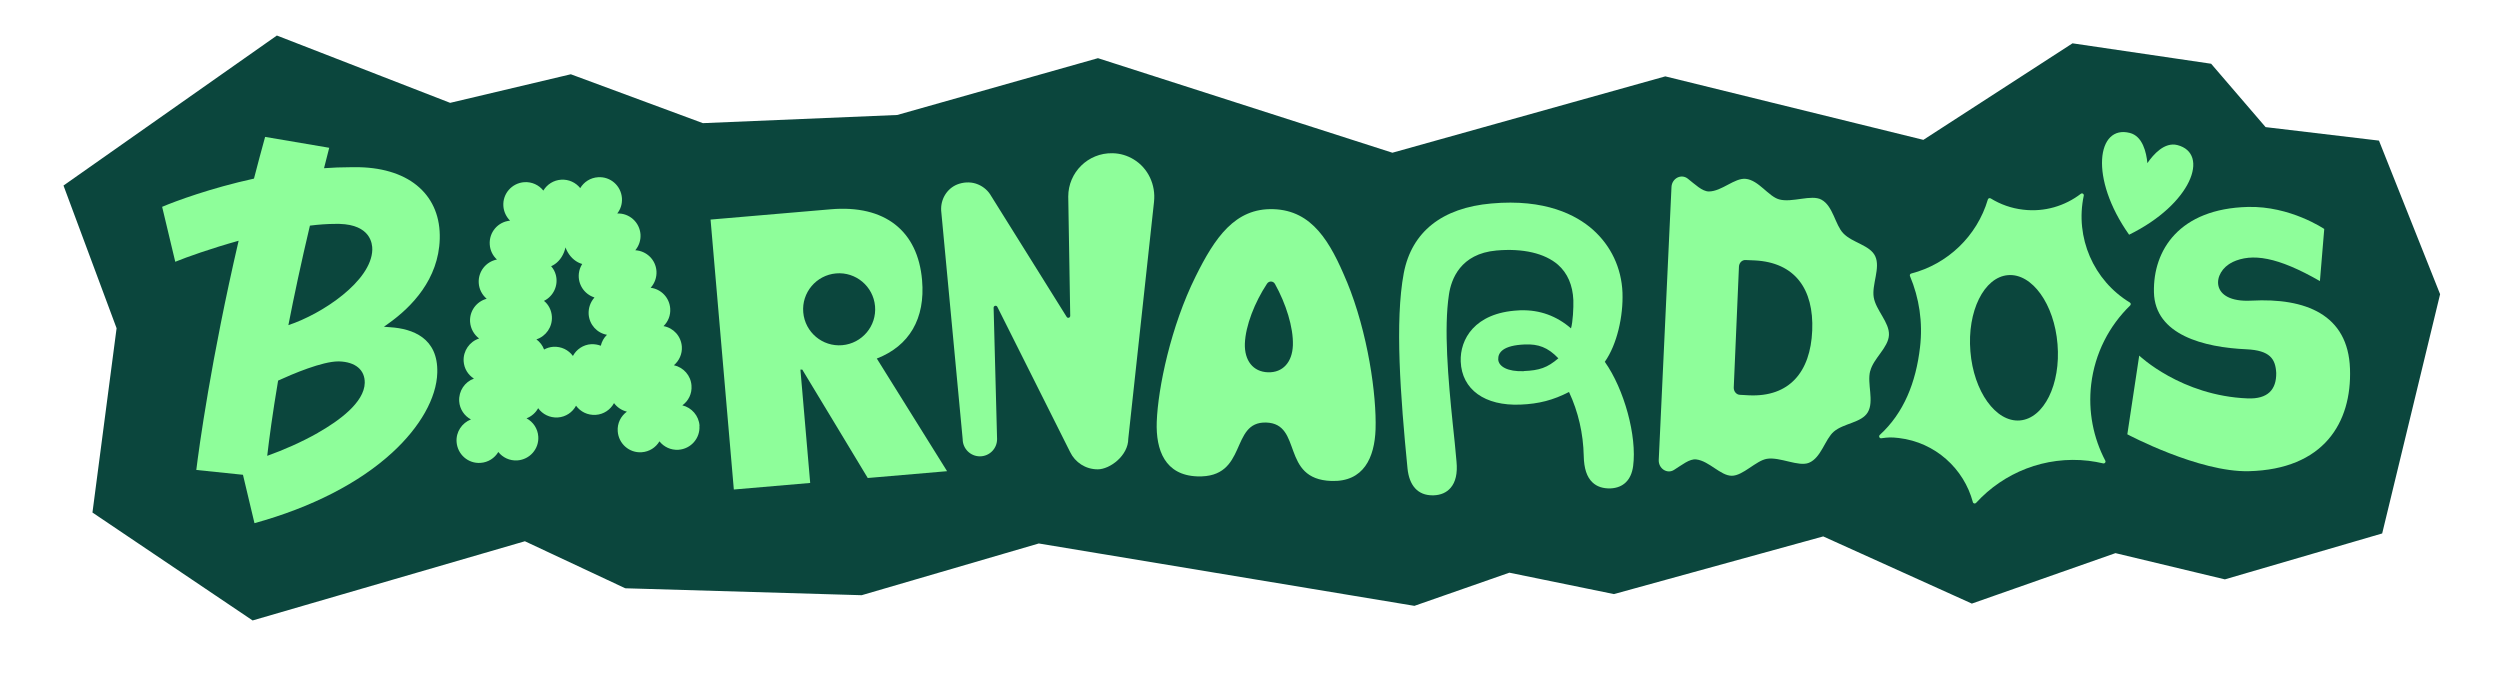
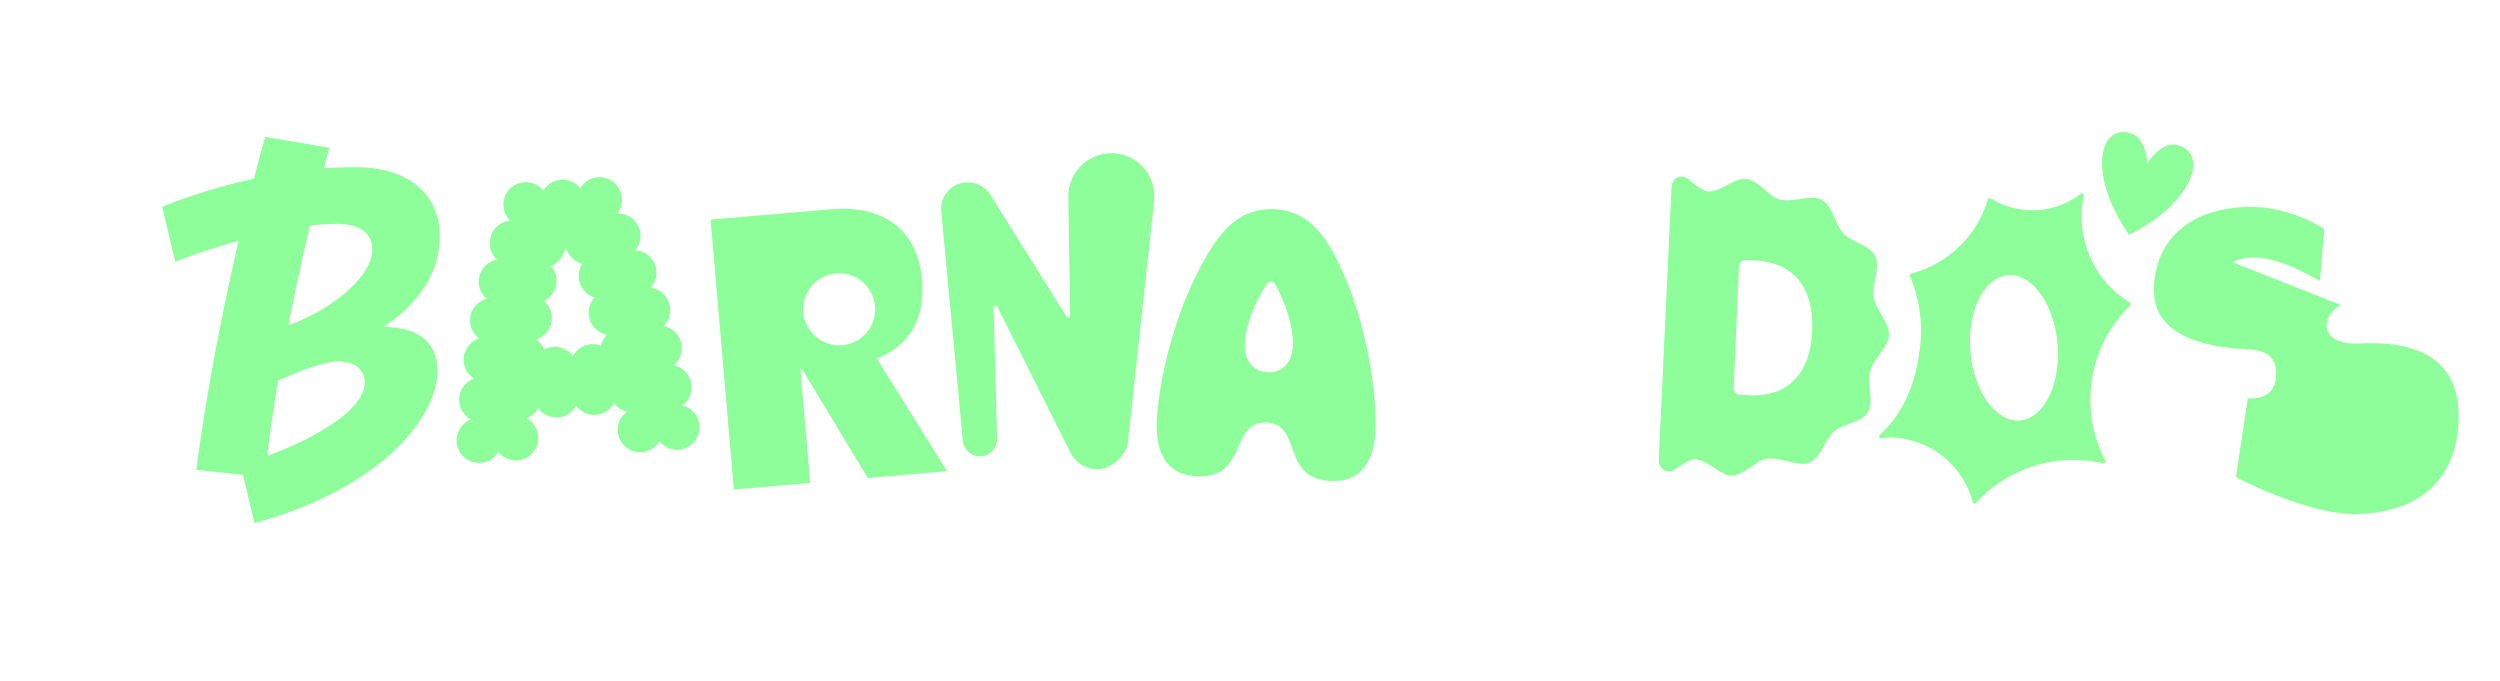
<svg xmlns="http://www.w3.org/2000/svg" id="Layer_1" version="1.1" viewBox="0 0 2019.9 550">
  <defs>
    <style>
      .st0 {
        fill: #8efe9a;
      }

      .st1 {
        fill: #0b463d;
      }
    </style>
  </defs>
-   <path class="st1" d="M1592.8,487.5l-119.7-54.1-169.1,46.6-84.5-17.3-76.7,26.8-303.5-50.4-143.1,41.8-191-5.6-81.1-38-220,64-129.4-87.2,19.5-148.9-42.9-115.3L223.7,28.7l140,54.4,97.5-23.1,106.7,39.5,157-6.6,162.2-45.9,237.9,76.4,220.5-61.7,208.5,51.3,120.5-78,112,16.5,44,51.2,91.6,10.9,49.4,124.1-46.8,193.3-127.1,37.1-88.4-21.2-116.1,40.8Z" />
  <g>
    <path class="st0" d="M708.4,289.7c26.3-10.2,39.3-32.3,36.6-63.3-3.4-40-30.2-61.1-73.9-57.3l-97,8.3,18.8,218.1,61.7-5.3-7.9-91.6h1.5c0-.1,52.9,87.6,52.9,87.6l64.1-5.5-56.7-90.9ZM680.5,278.9c-16,1.4-30.1-10.5-31.5-26.5-1.4-16,10.5-30.1,26.5-31.5,16-1.4,30.1,10.5,31.5,26.5s-10.5,30.1-26.5,31.5Z" />
    <path class="st0" d="M1088.2,227.6c-13.4-32.3-27.9-57.5-59.2-58.6-31.2-1.1-47.5,23.1-63,54.4-20,40.2-30.4,90-31.4,117.5-.8,22.7,6.6,43.1,32.8,44,41.2,1.4,26-44.5,55.7-43.5,29.7,1,11.3,45.8,52.6,47.2,26.2.9,34.9-19,35.7-41.7.9-27.5-6.1-77.9-23.2-119.4ZM1024.5,300.8c-12.2-.4-19.1-9.6-18.7-23.1.5-14.6,8-33.5,17.9-48.5,1.6-2.4,5-2.3,6.4.2,8.8,15.7,15,35.1,14.5,49.6-.5,13.5-8,22.2-20.2,21.8Z" />
    <path class="st0" d="M1720.2,189.6c-32.4-45.8-25.9-89,.6-82.2,10.4,2.6,13.4,15.8,14.2,24.4,4.9-7.1,13.8-17.2,24.2-14.6,26.5,6.8,11.5,47.7-38.9,72.4Z" />
    <path class="st0" d="M1720.8,244.4c-29.3-17.8-44.4-52.5-37.2-86.3.3-1.4-1.3-2.4-2.4-1.5-12.8,9.8-29.3,14.9-46.6,12.8-9.6-1.1-18.4-4.3-26.2-9.1-.9-.5-2-.1-2.3.9-8.8,29.7-32.6,52.2-61.9,59.8-.9.2-1.4,1.2-1,2.1,7.4,17.6,10.5,37.2,8.1,57.5-3.3,28.3-13,53-32.5,70.8-1.1,1-.3,2.9,1.2,2.7,5.8-.8,8-.9,14.2-.2,29.5,3.5,52.6,24.8,59.8,51.8.3,1.2,1.8,1.5,2.6.6,22.3-24.4,55.6-38.1,90.9-34,4,.5,7.9,1.2,11.8,2.1,1.3.3,2.3-1,1.7-2.2-9.6-18.3-14-39.6-11.4-61.7,3-25.2,14.6-47.3,31.5-63.7.7-.7.6-1.9-.3-2.4ZM1632,339.7c-19.4,1.6-37.4-23.4-40-55.8-2.7-32.4,11-60,30.4-61.6,19.4-1.6,37.4,23.4,40,55.8,2.7,32.4-11,60-30.4,61.6Z" />
    <path class="st0" d="M565.2,344c-.5-8.1-6.4-14.7-13.9-16.5,4.9-3.5,7.9-9.4,7.4-15.9-.5-8.2-6.5-14.8-14.2-16.5,4.2-3.6,6.8-9.1,6.4-15-.6-8.5-6.8-15.2-14.8-16.6,3.7-3.6,5.8-8.7,5.4-14.2-.6-8.8-7.3-15.7-15.8-16.8,3.2-3.5,5-8.3,4.7-13.4-.6-9.3-8.1-16.4-17.1-16.9,2.9-3.5,4.5-8,4.2-12.8-.7-9.8-9-17.3-18.8-16.9,2.7-3.4,4.1-7.7,3.8-12.4-.7-10-9.3-17.6-19.3-16.9-6.2.4-11.4,3.8-14.4,8.8-3.6-4.5-9.2-7.2-15.4-6.8-6.2.4-11.4,3.8-14.4,8.8-3.6-4.5-9.2-7.2-15.4-6.8-10,.7-17.6,9.3-16.9,19.3.3,4.6,2.4,8.8,5.4,11.8-9.8.9-17.1,9.4-16.4,19.3.3,4.8,2.5,9.1,5.8,12.1-8.9,1.7-15.3,9.8-14.7,19,.3,5.1,2.8,9.6,6.4,12.7-8.2,2.2-14,9.9-13.4,18.7.4,5.5,3.2,10.3,7.3,13.4-7.7,2.5-13,10-12.5,18.4.4,6,3.6,11,8.3,14-7.4,2.7-12.4,10-11.9,18.3.4,6.4,4.2,11.9,9.5,14.7-7.2,2.8-12.2,10-11.6,18.2.7,10,9.3,17.6,19.3,16.9,6.2-.4,11.4-3.8,14.4-8.8,3.6,4.5,9.2,7.2,15.4,6.8,10-.7,17.6-9.3,16.9-19.3-.4-6.4-4.2-11.9-9.5-14.7,4-1.5,7.4-4.5,9.4-8.2,3.5,4.9,9.4,7.9,15.9,7.5,6.4-.4,11.9-4.2,14.7-9.5,3.6,4.9,9.4,7.8,15.9,7.4,6.5-.4,11.9-4.2,14.8-9.5,2.5,3.4,6.2,5.9,10.4,6.9-4.9,3.6-7.9,9.4-7.4,15.9.7,10,9.3,17.6,19.3,16.9,6.2-.4,11.4-3.8,14.4-8.8,3.6,4.5,9.2,7.2,15.4,6.8,10-.7,17.6-9.3,16.9-19.3ZM446,211.7v.2c0,0,0,0-.1,0,0,0,0,0,.1-.1ZM485.3,279.3c-2.4-.9-5-1.3-7.7-1.2-6.4.4-11.9,4.2-14.7,9.5-3.6-4.9-9.4-7.8-15.9-7.4-2.7.2-5.2,1-7.4,2.2-1.2-3.3-3.4-6.1-6.2-8.2,7.7-2.5,13-10,12.5-18.4-.3-5.1-2.7-9.8-6.4-12.7,7.6-3.7,11.8-12.4,9.6-20.9-.7-2.7-2-5.1-3.8-7.1,4.4-1.9,8.2-5.8,10.4-11.3.5-1.3.9-2.6,1.2-3.9.5,1.3,1,2.5,1.7,3.7,2.9,5.1,7.2,8.4,11.8,9.7-1.4,2.2-2.4,4.8-2.7,7.6-1,8.8,4.4,16.8,12.5,19.4v.2c-3.1,3.5-4.9,8.3-4.6,13.4.6,8.5,6.8,15.2,14.8,16.6-2.5,2.4-4.2,5.5-5,8.9Z" />
    <path class="st0" d="M355.3,193c.5-17-5.2-31.3-16.4-41.4-11.3-10.3-28.1-16-48.5-16.5-2.4,0-4.9,0-7.3,0-7.1,0-14.3.3-21.3.8,1.4-5.4,2.8-10.9,4.2-16.5l-51.8-8.8c-3.2,11.4-6.1,22.7-9,33.7-35,7.7-63.1,18.1-74.2,22.8l10.6,44.4c9.3-3.8,28.7-10.7,51.2-17-22.3,96-32,167.2-34.2,185.2l37.7,3.9,9.3,39.1c46-12.7,84.5-32.4,111.3-57,22.6-20.7,35.9-44.3,36.4-64.6.8-28.2-20.1-35.5-37.8-36.7l-5.3-.4,4.3-3.1c18.1-13,39.9-35.3,40.8-67.9ZM256.9,349.7c-13.4,7.6-27.9,13.9-41,18.6,1.6-13.8,4.3-34.1,8.8-60.8,12-5.5,35.7-15.5,48.6-15.5h.7c13.2.4,20.9,6.9,20.7,17.4-.4,15.8-20.8,30.6-37.7,40.2ZM300.8,201.8c-.7,25.2-40.1,51.7-67.8,60.9,4.6-23.6,10.3-50.4,17.4-80.4,7.2-.9,14.1-1.4,20.6-1.4s2.2,0,3.3,0c25.1.7,26.6,16.1,26.5,20.8Z" />
    <path class="st0" d="M932.4,163c1.5-13.6-4.7-27.1-16.4-34.2-5.1-3.1-10.9-4.9-17.2-5-19.7-.4-35.7,15.5-35.7,35l1.6,96.4c0,1.6-2.1,2.2-2.9.8l-60.7-97.2-.2-.3c-2.3-4.2-6.1-7.6-10.7-9.5-4.5-1.9-9.9-2.2-15.3-.5-8.6,2.7-14.3,10.8-14.5,19.8,0,1.2,0,2.5.2,3.7l17.2,182.8c0,7.6,6.2,13.9,13.9,13.9s13.9-6.2,13.9-13.9l-2.8-106.2c0-1.6,2.2-2.2,3-.7l58.8,117.3h0c4,8.3,12.4,14,22.3,14s24.7-11.1,24.7-24.7l20.8-191.4Z" />
-     <path class="st0" d="M1296.5,292.5c10.1-14.2,15.1-37.3,14.4-56.1-.8-19.9-9.3-37.9-24.1-51-13.3-11.7-38.3-24.9-81.8-21-40,3.5-64.4,23-70.8,56.2-7.3,38.8-2.7,99.8,3,157.8,1.4,14.1,8.5,21.8,20.1,21.8h1c5.8-.2,10.4-2.2,13.7-6,4.1-4.7,5.7-11.8,4.8-21.2-.9-10.3-1.9-20.4-3-30.2-3.8-36.8-7.3-77.4-3.1-104.9,1.8-12.2,9.2-32.9,38.3-35.5,21.4-1.9,39.1,2.2,49.8,11.5,7.7,6.8,11.9,16.5,12.4,28.6.2,6.2-.4,17.7-1.9,22.8-11.7-10.1-25.3-15-40.4-14.6h-.6c-.6,0-1.3,0-1.7.1-35.3,1.9-47.1,23.5-46.4,41.3.9,22.6,19.4,36,48.3,34.8,14.8-.6,26.4-3.6,39.2-10.2,7.5,16.1,11.5,33.5,11.9,51.7.2,10.1,2.5,17.1,7.1,21.4,3.6,3.4,8.5,5,14.6,4.8,10.3-.5,16.7-6.8,18.2-18,3.2-24.2-7.2-62.2-22.9-84.3ZM1231.2,299.9c-13.1.5-20.4-3.8-20.7-9.5-.2-5.6,3.9-11.4,21.6-12.1,10.7-.4,18.4,2.2,27,11.2-8.9,7.6-15.3,9.8-28,10.3Z" />
    <path class="st0" d="M1511.1,299.7c2.6-10.2,14.6-18.8,15.1-29,.5-10.2-10.6-20.1-12.3-30.5-1.7-10.2,5.6-23.8,1.2-33.2-4.2-9-18.5-10.8-25.8-18.5-6.6-6.8-8.2-22.1-17.7-27.2-8-4.4-23.8,2.7-34.1-.2-8.7-2.4-16.5-15.5-27-16.6-9.1-.9-19.3,10.1-29.8,10.2-5.4,0-11.2-5.8-17.1-10.4-5.3-4.1-12.7-.2-13.1,6.7l-10.3,220.6c-.3,6.9,6.7,11.6,12.3,8.1,6.3-3.9,12.6-9.2,18-8.5,10.4,1.2,19.6,13.2,28.7,13.2s19.5-12.2,28.4-13.7c10.6-1.7,25.6,6.7,34,3.2,9.9-4.1,13-19.2,20.1-25.2,8-6.8,22.4-7.1,27.4-15.6,5.3-8.9-.7-23.3,1.9-33.2ZM1464.2,267.1c-1.4,33.6-18.6,53.8-51.1,52.3l-7.3-.4c-2.9-.1-5.1-2.8-5-5.9l4.2-97.6c.1-3.1,2.5-5.6,5.4-5.4l7.3.3c32.5,1.6,47.9,23.1,46.5,56.7Z" />
-     <path class="st0" d="M1803.7,211.8c15.9-7.5,36.5-4.3,70.7,15.3l3.5-42.1s-27.5-18.7-61.7-17.8c-55.4,1.4-76.7,34.9-75.9,68.9.7,34.6,40.6,44.6,74.7,46.1,19.1.9,23.5,7.8,24.1,19.1,0,0-.2-13.5,0,0s-6.8,21.2-23,20.6c-53.8-2.1-87.7-34.6-87.7-34.6l-9.6,63.6s57.8,30.8,98.2,29.8c60.2-1.5,83.3-38.9,81.7-82.8-1.5-43.9-36.1-57.3-79.5-55-34.7,1.9-31.6-23.5-15.5-31Z" />
+     <path class="st0" d="M1803.7,211.8c15.9-7.5,36.5-4.3,70.7,15.3l3.5-42.1s-27.5-18.7-61.7-17.8c-55.4,1.4-76.7,34.9-75.9,68.9.7,34.6,40.6,44.6,74.7,46.1,19.1.9,23.5,7.8,24.1,19.1,0,0-.2-13.5,0,0s-6.8,21.2-23,20.6l-9.6,63.6s57.8,30.8,98.2,29.8c60.2-1.5,83.3-38.9,81.7-82.8-1.5-43.9-36.1-57.3-79.5-55-34.7,1.9-31.6-23.5-15.5-31Z" />
  </g>
</svg>